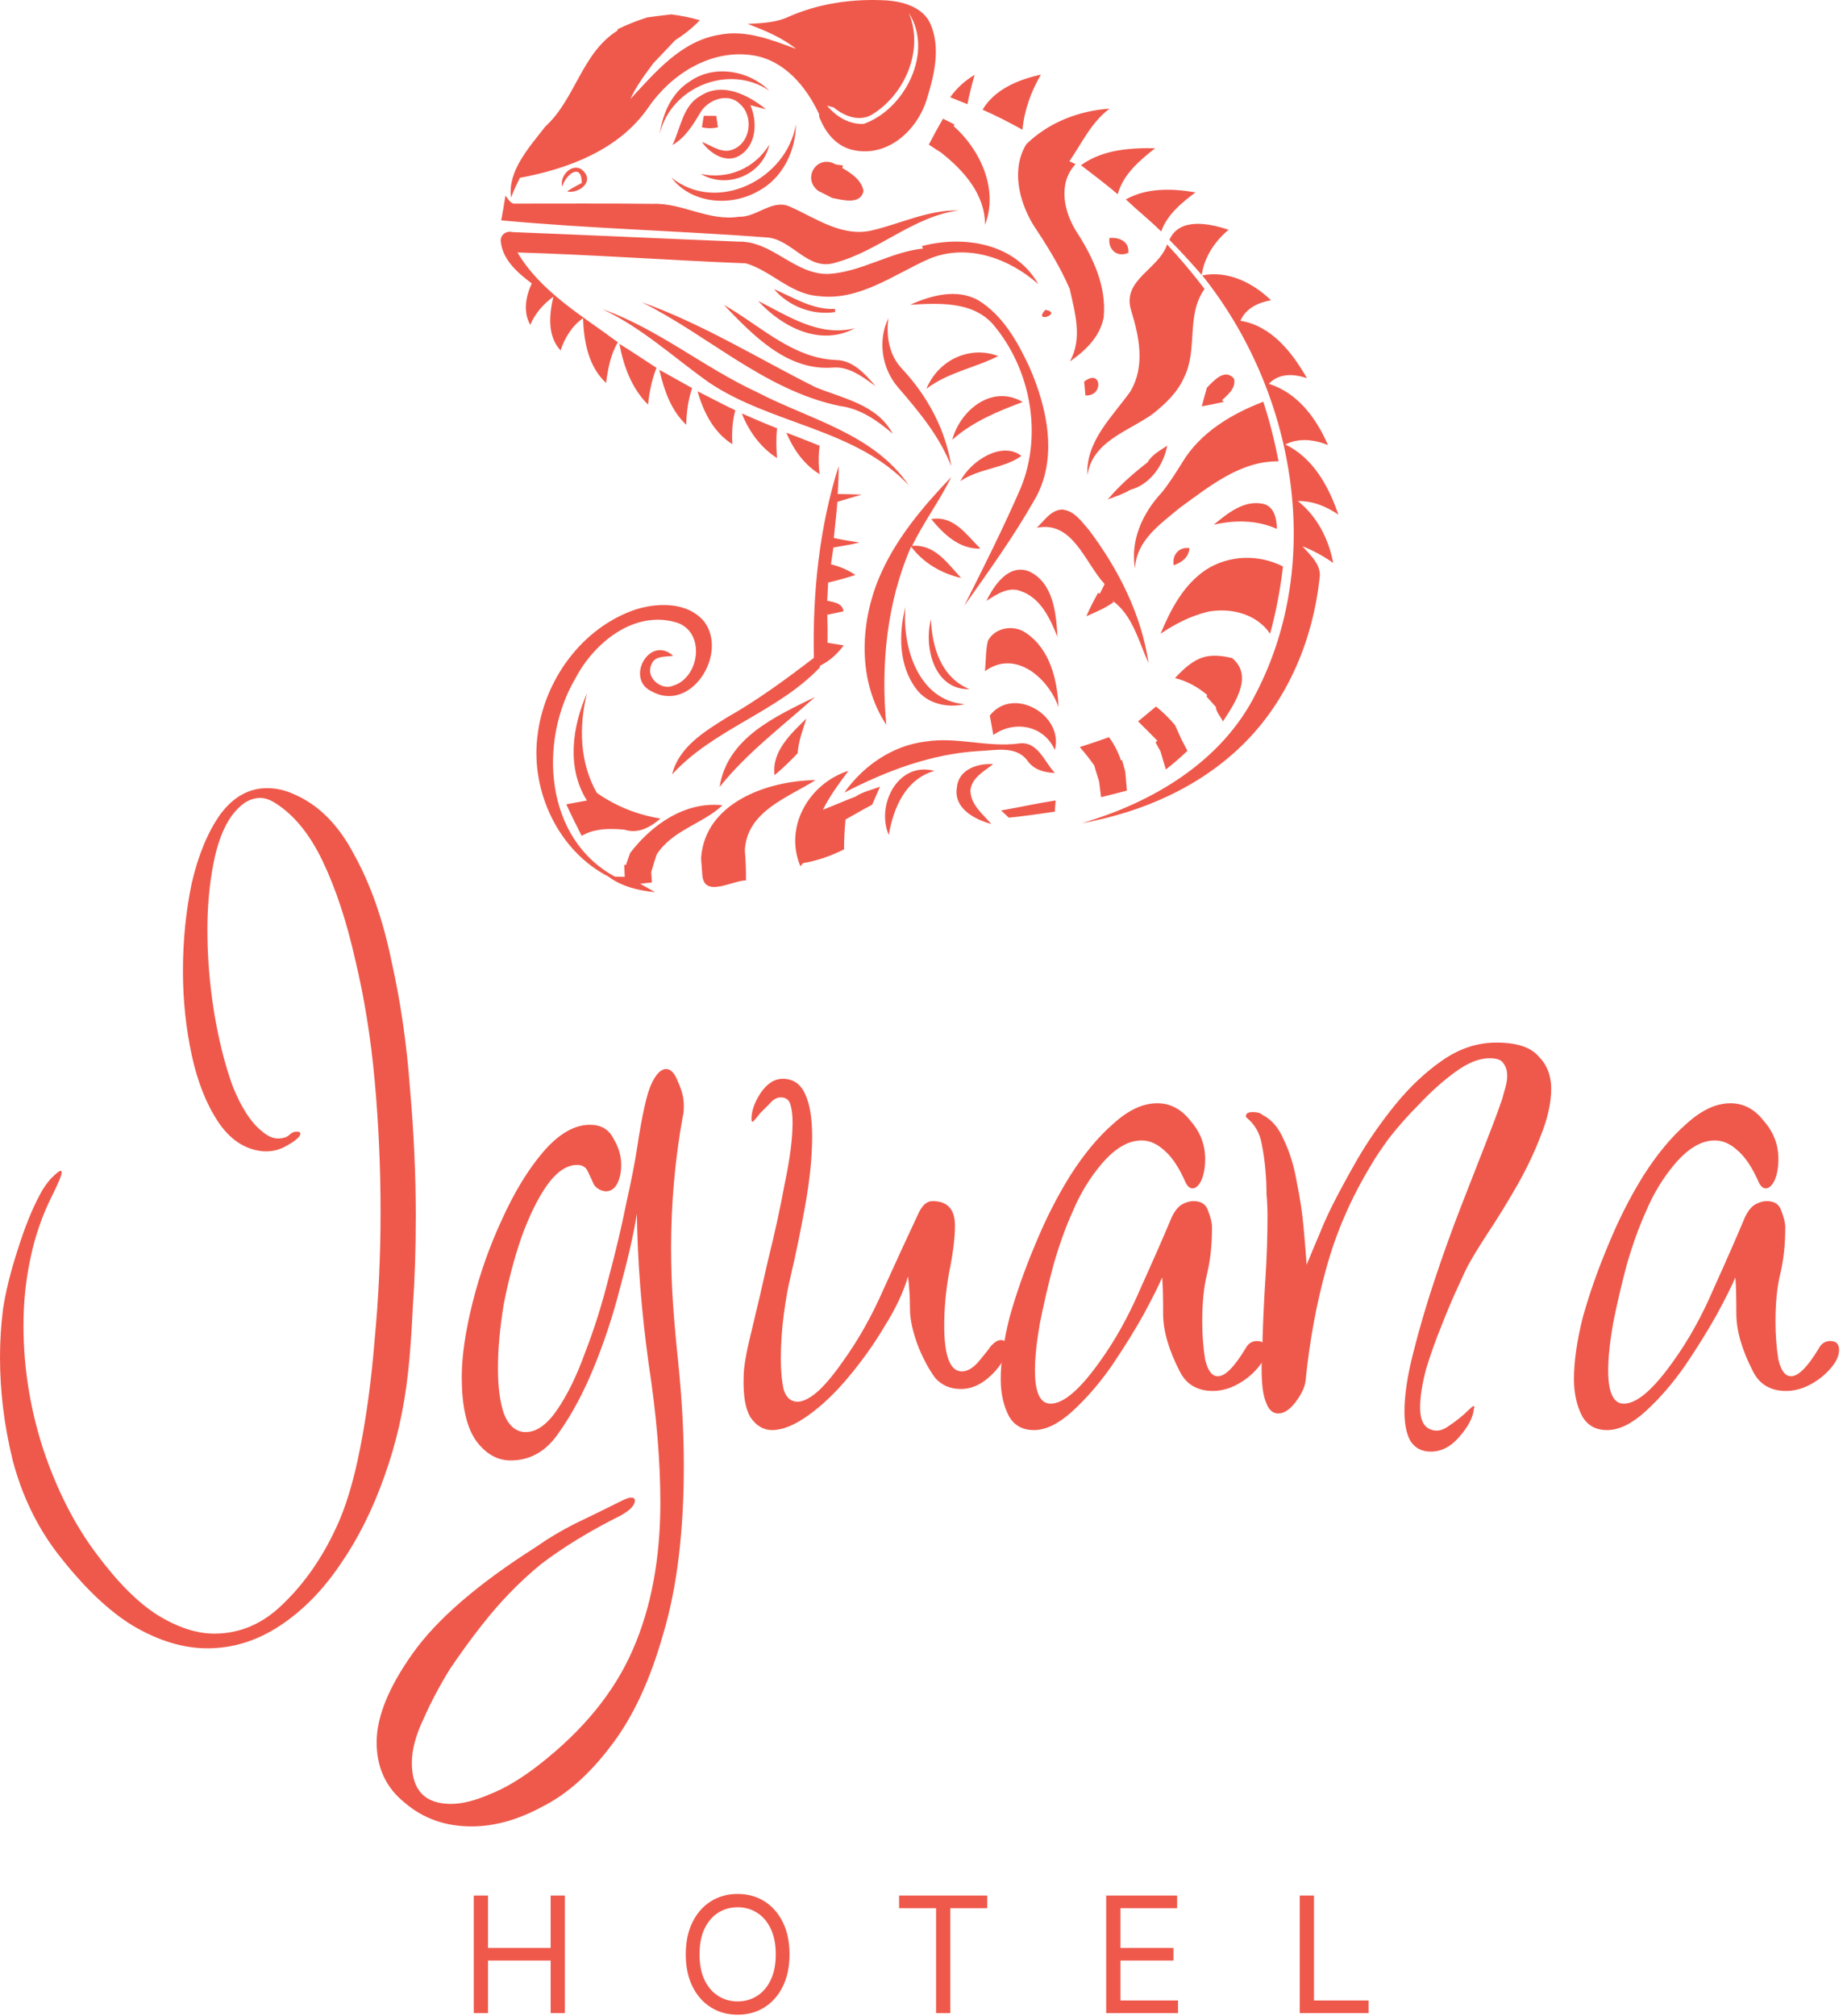
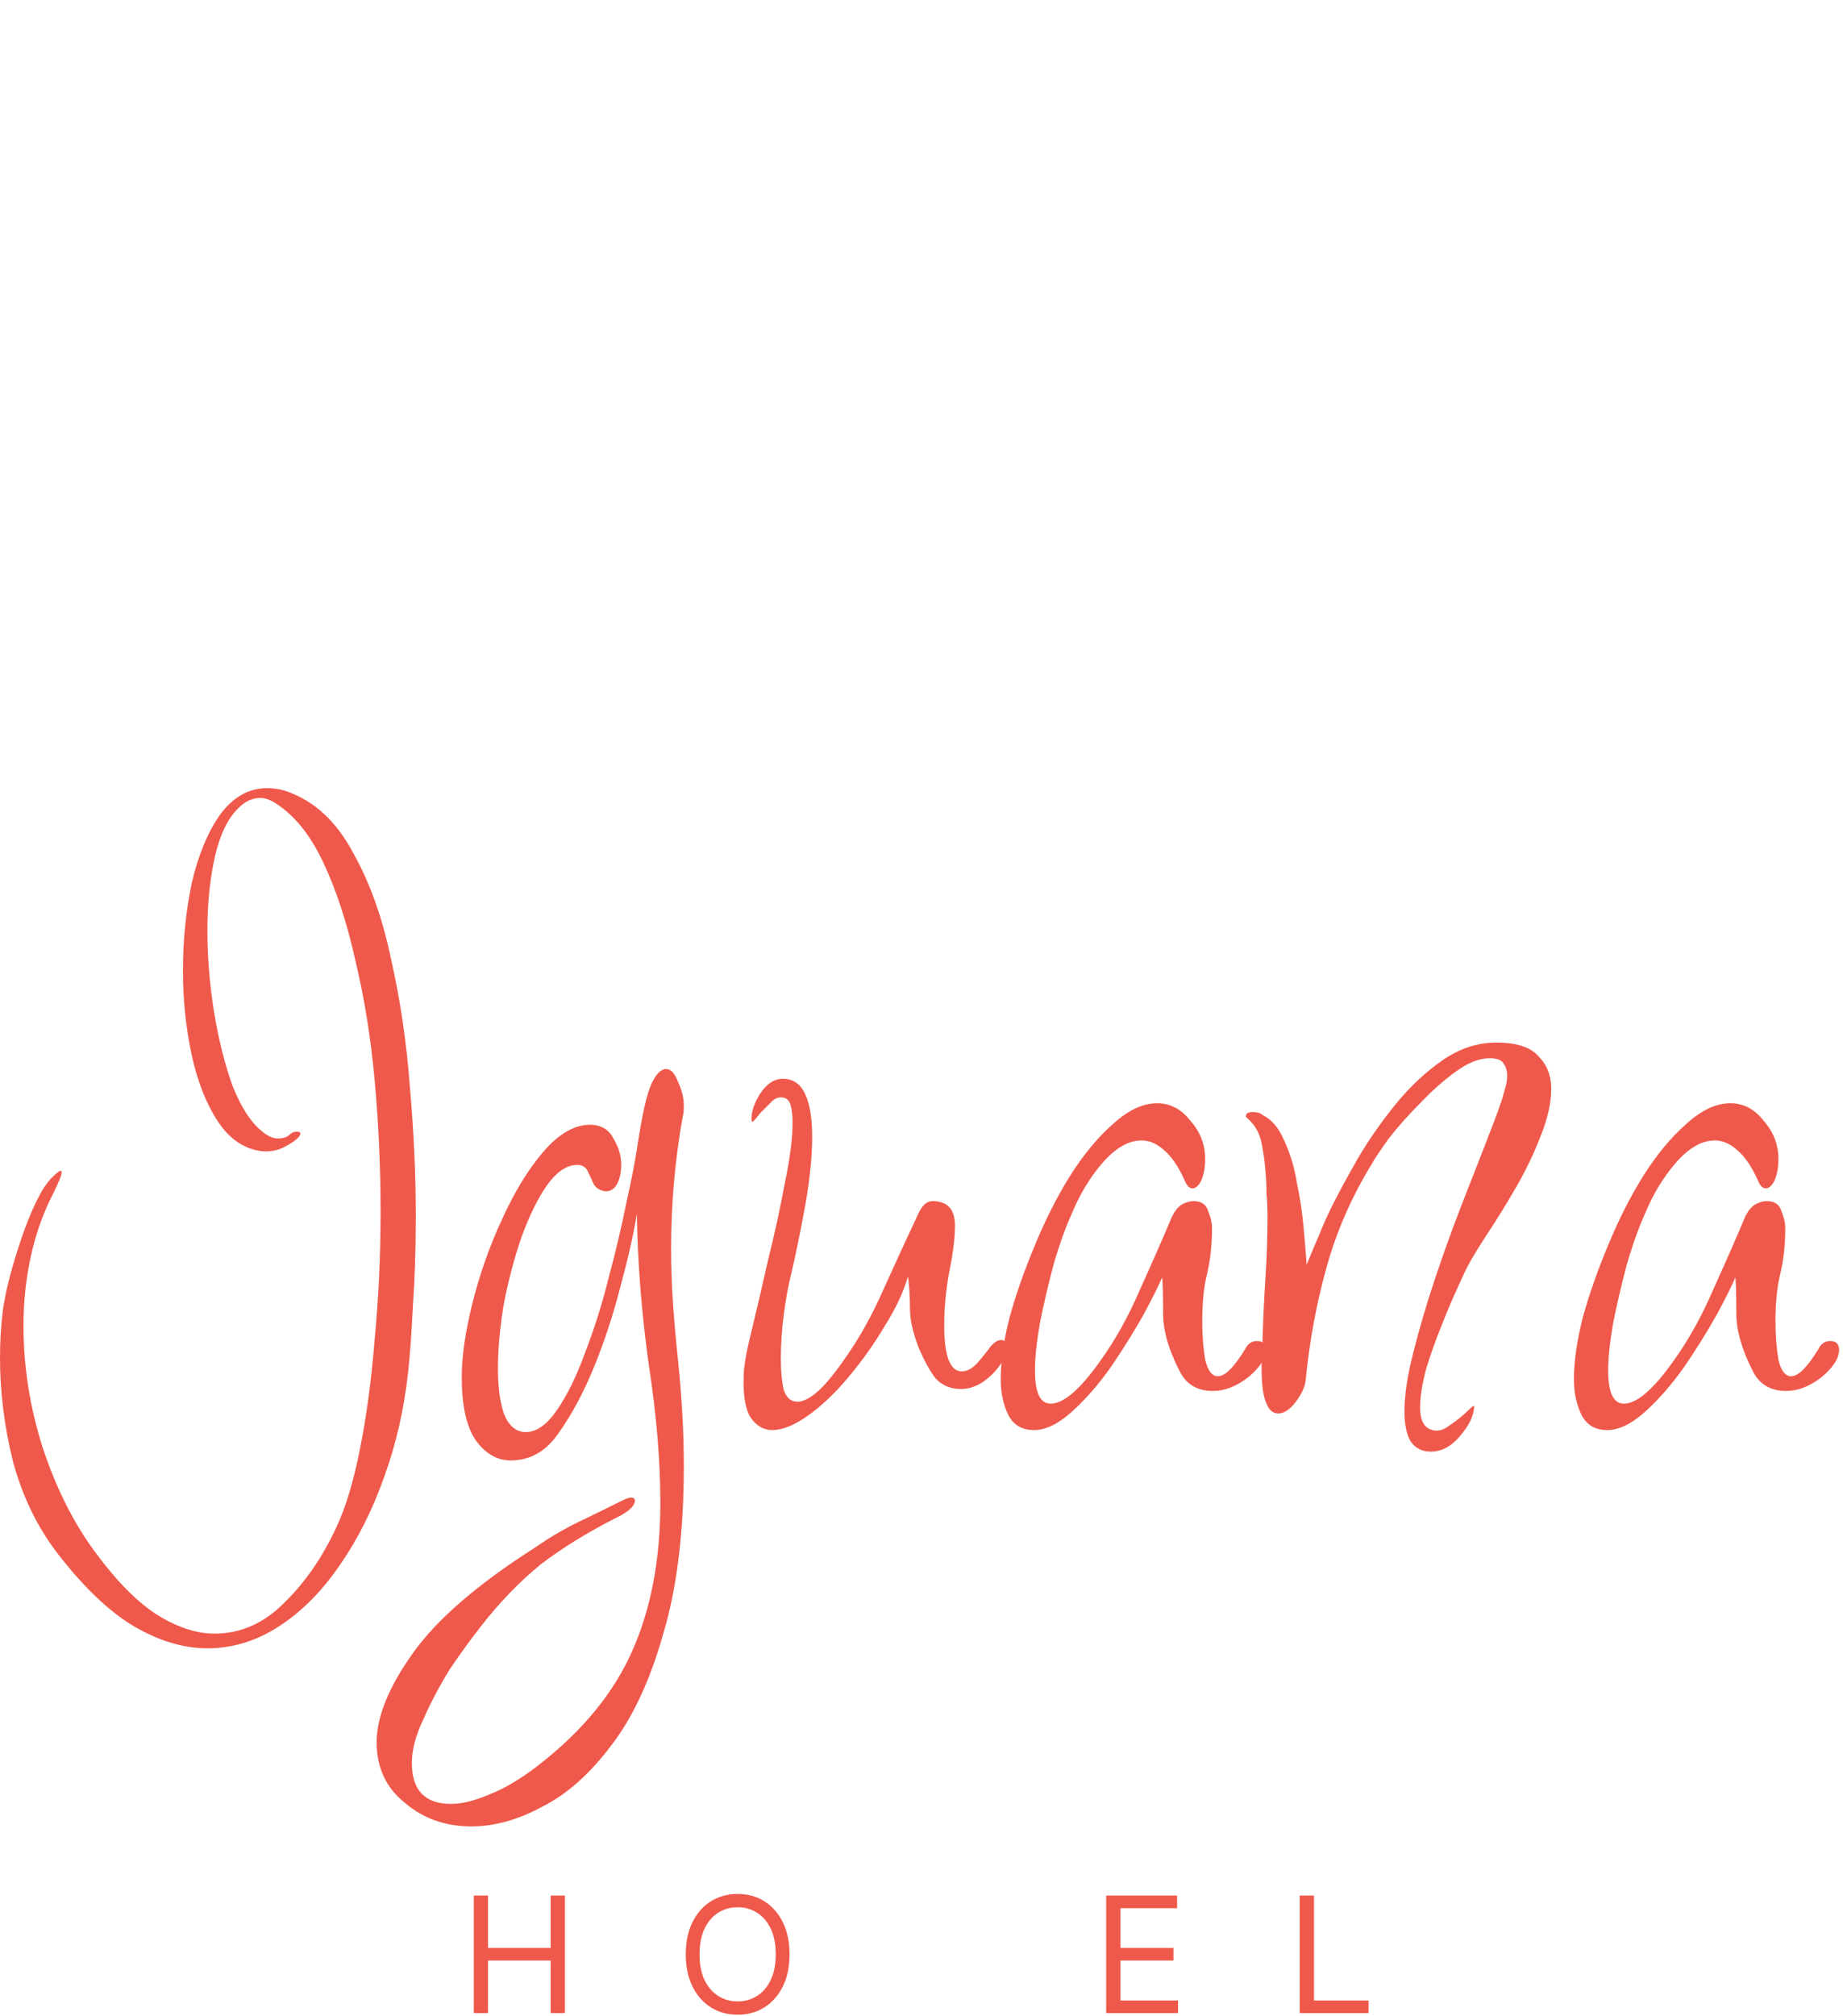
<svg xmlns="http://www.w3.org/2000/svg" width="416" height="455" viewBox="0 0 416 455" fill="none">
-   <path d="M177.788 3.878C184.718 0.767 192.459 -0.336 200.022 0.087C203.856 0.345 208.395 1.608 210.056 5.476C212.26 10.655 210.988 16.532 209.399 21.71C207.43 29.055 200.605 35.652 192.516 33.846C188.674 32.994 186.169 29.768 184.872 26.241L184.905 25.797C182.027 19.595 177.067 13.581 169.934 12.486C160.475 11.012 151.502 16.709 146.315 24.288C139.733 33.805 128.304 38.093 117.362 40.126C116.608 41.57 115.943 43.061 115.351 44.577C114.525 38.546 119.558 33.124 123.092 28.552C129.909 22.335 131.295 11.951 139.4 6.887L139.384 6.603C141.54 5.549 143.77 4.674 146.055 3.937C147.863 3.676 149.678 3.458 151.502 3.247C153.682 3.523 155.855 3.943 157.97 4.567C156.309 6.31 154.404 7.793 152.385 9.092C150.756 10.802 149.151 12.528 147.514 14.221C145.601 16.807 143.631 19.384 142.302 22.335C147.911 16.297 153.772 9.237 162.396 7.843C168.378 6.659 174.181 9.009 179.693 11.027C176.467 8.435 172.601 6.861 168.775 5.402C171.806 5.233 174.951 5.144 177.788 3.878ZM140.9 195.112L141.273 195.233C141.508 194.552 141.978 193.191 142.221 192.51C147.093 186.107 154.655 180.782 163.085 181.723C158.529 185.977 151.713 187.331 148.203 192.868C147.781 194.164 147.384 195.478 146.995 196.79C147.036 197.568 147.093 198.355 147.141 199.142C146.485 199.213 145.155 199.361 144.491 199.426C145.617 200.041 146.72 200.698 147.855 201.329C144.126 200.98 140.325 200.065 137.285 197.787C126.059 192.016 119.801 178.634 121.293 166.273C122.687 153.628 131.327 141.593 143.575 137.506C148.608 135.967 155.149 135.837 158.87 140.173C164.495 147.387 156.033 161.021 147.044 155.996C141.094 153.182 146.59 143.206 151.956 147.994C150.221 148.263 147.717 147.905 147.02 150.013C145.674 152.85 149.224 155.898 151.956 154.738C157.994 152.85 159.275 142.62 152.758 140.489C143.218 137.604 134.148 144.979 129.925 153.004C121.471 167.318 122.93 189.285 138.817 197.837C139.538 197.86 140.276 197.876 141.013 197.876C140.965 196.952 140.932 196.029 140.9 195.112ZM158.538 197.585C158.448 196.271 158.351 194.966 158.246 193.67C159.073 181.138 173.289 176.154 184.078 176.048C177.764 180.019 168.588 183.067 168.127 191.877C168.321 194.141 168.394 196.41 168.386 198.671C165.217 198.712 159.04 202.634 158.538 197.585ZM190.854 184.932C190.635 187.177 190.514 189.423 190.514 191.684C187.579 193.126 184.491 194.253 181.265 194.771C181.112 194.951 180.82 195.307 180.666 195.485C176.905 186.529 182.66 176.761 191.519 173.941C189.42 176.755 187.312 179.575 185.748 182.736C188.22 181.786 190.627 180.694 193.108 179.768C194.753 178.649 196.787 178.246 198.636 177.531C198.044 178.886 197.452 180.238 196.86 181.593C194.818 182.647 192.856 183.83 190.854 184.932ZM225.967 182.89C230.077 182.185 234.146 181.268 238.272 180.629C238.231 181.268 238.133 182.532 238.085 183.165C234.641 183.676 231.187 184.162 227.725 184.526C227.134 183.976 226.544 183.432 225.967 182.89ZM253.988 174.103C254.11 175.539 254.231 176.971 254.37 178.415C252.423 178.925 250.487 179.421 248.541 179.889C248.387 178.714 248.224 177.539 248.096 176.356C247.697 175.148 247.357 173.932 246.978 172.725C245.981 171.283 244.877 169.913 243.726 168.591C245.931 167.886 248.135 167.14 250.325 166.362C251.491 167.951 252.391 169.709 253.024 171.582L253.267 171.535C253.453 172.174 253.811 173.455 253.988 174.103ZM266.625 166.752C267.078 167.643 267.548 168.543 268.027 169.443C266.471 170.917 264.849 172.319 263.163 173.642C262.742 172.287 262.345 170.934 261.955 169.579C261.671 169.061 261.105 168.016 260.821 167.498L261.235 167.149C259.792 165.673 258.341 164.231 256.883 162.787C258.244 161.686 259.581 160.559 260.925 159.432C262.499 160.689 263.934 162.107 265.239 163.648C265.701 164.676 266.154 165.714 266.625 166.752ZM174.829 174.929C174.125 169.588 178.55 165.551 182.011 162.148C181.201 164.717 180.236 167.27 180.042 169.985C178.388 171.727 176.67 173.399 174.829 174.929ZM162.428 177.596C164.155 166.492 175.024 161.686 183.973 157.283C176.629 163.874 168.621 169.831 162.428 177.596ZM278.095 148.489C283.031 152.542 278.669 158.742 276.035 162.805C275.541 161.719 274.487 160.689 274.431 159.514C273.724 158.736 273.028 157.964 272.348 157.194L272.484 156.822C270.362 155.031 267.921 153.676 265.213 153.021C267.143 150.971 269.259 148.903 272.079 148.189C274.082 147.751 276.115 148.035 278.095 148.489ZM132.478 180.652C127.866 173.349 129.139 163.98 132.503 156.44C130.614 163.882 130.841 172.142 134.716 178.925C139.012 181.934 143.883 183.887 149.078 184.713C146.825 186.692 144.029 188.222 140.949 187.225C137.658 186.926 134.229 186.894 131.295 188.619C130.103 186.269 128.912 183.911 127.826 181.511C129.374 181.212 130.914 180.919 132.478 180.652ZM186.737 138.731C186.802 140.838 186.818 142.945 186.793 145.053C188.009 145.239 189.225 145.434 190.441 145.644C189.022 147.556 187.231 149.187 185.083 150.24L185.042 150.637C175.405 160.745 161.067 164.483 151.705 174.767C153.204 168.591 159.016 165.074 164.033 161.938C170.971 158.023 177.391 153.288 183.705 148.456C183.397 133.875 184.905 119.132 189.29 105.191C189.322 107.289 189.209 109.381 189.087 111.48C190.887 111.503 192.694 111.553 194.51 111.618C192.67 112.152 190.83 112.678 189.014 113.255C188.803 115.971 188.471 118.685 188.212 121.402C190.117 121.822 192.046 122.121 193.983 122.438C192.046 122.908 190.068 123.201 188.115 123.55C187.92 124.805 187.734 126.063 187.563 127.335C189.517 127.844 191.422 128.582 193.075 129.765C191.049 130.413 188.998 130.973 186.931 131.46C186.858 132.822 186.777 134.192 186.72 135.562C188.196 135.917 190.149 136.039 190.392 137.959C189.168 138.196 187.953 138.495 186.737 138.731ZM247.86 133.778L248.242 133.988C248.597 133.251 248.963 132.523 249.336 131.801C244.894 127.019 242.17 117.428 234.016 119.1C235.709 117.519 237.153 115.128 239.698 114.981C242.471 115.184 244.155 117.721 245.827 119.641C252.456 128.445 257.635 138.673 259.256 149.666C257.013 144.753 255.625 138.69 250.988 135.473L251.378 135.87C249.49 137.231 247.318 138.139 245.202 139.072C245.996 137.264 246.895 135.503 247.86 133.778ZM273.969 118.41C277.047 115.865 280.761 112.808 285.04 113.684C287.659 114.244 288.177 117.081 288.21 119.342C283.67 117.339 278.743 117.3 273.969 118.41ZM256.202 128.332C255.075 121.911 257.927 115.768 262.224 111.148C263.958 109.015 265.417 106.674 266.876 104.339C270.921 97.612 277.988 93.389 285.153 90.658C286.582 95.058 287.73 99.557 288.582 104.111C279.95 103.981 272.922 109.826 266.293 114.601C261.899 118.28 256.427 121.976 256.202 128.332ZM250.05 112.711C252.675 109.544 255.812 106.836 259.055 104.306C260.019 102.581 261.89 101.655 263.464 100.569C262.612 105.028 259.629 109.323 255.083 110.556C253.518 111.512 251.734 112.056 250.05 112.711ZM177.488 97.636C180.009 98.577 182.505 99.589 185.01 100.586C184.718 102.717 184.718 104.874 185.018 107.005C181.476 104.857 179.069 101.388 177.488 97.636ZM245.436 107.242C245.087 99.492 251.021 94.141 255.131 88.356C258.576 82.591 257.117 75.865 255.261 69.866C253.323 63.075 261.624 60.746 263.431 55.162C266.406 58.373 269.25 61.711 271.892 65.214C267.646 71.115 270.442 78.952 267.24 85.234C265.766 88.575 263.059 91.111 260.262 93.357C254.775 97.335 246.62 99.477 245.436 107.242ZM271.268 91.703C271.626 90.291 272.014 88.889 272.428 87.489C273.919 85.965 276.432 83.021 278.524 85.429C279.066 87.536 277.186 89.051 275.834 90.309L276.278 90.682C274.609 91.055 272.939 91.395 271.268 91.703ZM244.715 86.125C248.662 83.005 249.174 89.504 244.999 89.238C244.901 88.193 244.806 87.163 244.715 86.125ZM148.835 83.45C151.299 84.813 153.755 86.199 156.219 87.577C155.328 90.244 154.963 93.047 154.89 95.852C151.421 92.57 149.865 87.983 148.835 83.45ZM222.653 135.603C224.363 132.059 227.702 127.123 232.315 128.954C237.786 131.549 238.393 138.382 238.692 143.706C237.032 139.646 234.964 135.009 230.515 133.429C227.669 132.239 224.938 134.135 222.653 135.603ZM139.798 77.59C142.635 79.325 145.39 81.198 148.179 83.005C147.149 85.663 146.55 88.46 146.282 91.306C142.553 87.634 140.77 82.615 139.798 77.59ZM261.964 143.01C264.234 137.539 267.143 131.97 272.194 128.582C277.373 125.226 284.141 125.033 289.595 127.836C288.996 132.958 288.047 138.033 286.686 143.01C283.638 138.521 277.867 137.092 272.744 138.025C268.844 138.957 265.263 140.773 261.964 143.01ZM135.931 69.754C148.487 74.178 158.805 82.899 170.81 88.468C182.692 94.662 197.144 97.79 205.136 109.526C193.148 96.68 174.125 95.828 159.988 86.287C152.061 80.656 144.823 73.894 135.931 69.754ZM249.117 71.657C248.265 76.027 244.992 79.155 241.48 81.579C244.392 76.424 242.649 70.571 241.456 65.206C239.228 60.009 236.204 55.244 233.099 50.534C229.98 45.257 228.261 38.108 231.649 32.556C236.635 27.668 243.501 24.977 250.446 24.524C246.295 27.611 244.173 32.355 241.385 36.391C241.732 36.553 242.43 36.877 242.779 37.039C238.66 41.425 240.169 48.013 243.167 52.569C246.807 58.251 249.807 64.726 249.117 71.657ZM208.055 55.544C217.595 53.031 229.137 54.878 234.372 64.135C227.775 58.26 218.282 54.854 209.733 58.405C201.683 61.962 193.91 68.017 184.605 66.801C178.388 66.324 174.076 61.104 168.362 59.426C151.17 58.737 133.994 57.488 116.802 56.97C122.047 65.838 131.384 71.228 139.465 77.235C137.803 80.029 137.22 83.248 136.798 86.418C132.778 82.68 131.789 77.048 131.603 71.802C129.098 73.571 127.485 76.214 126.529 79.082C123.489 75.767 123.967 71.009 124.9 66.957C122.646 68.609 120.774 70.716 119.696 73.311C118.002 70.328 118.683 66.916 120.028 63.957C116.867 61.59 113.438 58.648 113.025 54.449C112.904 52.951 114.306 52.01 115.684 52.374C132.729 53.046 149.767 53.85 166.813 54.531C174.343 54.392 179.433 62.045 187.02 61.817C194.477 61.364 200.962 56.864 208.371 56.079L208.055 55.544ZM250.422 53.703C252.627 53.525 254.903 54.434 254.702 57.044C252.181 58.195 250.065 56.337 250.422 53.703ZM174.7 65.253C179.134 67.135 183.446 69.955 188.463 69.712L188.52 70.417C183.405 71.204 178.072 69.162 174.7 65.253ZM190.109 37.906C192.143 39.096 194.445 40.573 194.907 43.085C194.25 46.335 190.109 45.095 187.831 44.674C186.802 44.13 185.756 43.603 184.726 43.094C180.901 40.265 184.419 34.687 188.642 37.104C189.055 37.16 189.89 37.282 190.303 37.347L190.109 37.906ZM215.998 177.622C216.37 173.624 220.715 172.198 224.168 172.449C222.117 174.054 219.303 175.506 219.037 178.424C219.126 181.617 221.833 183.724 223.763 185.938C219.936 184.932 215.139 182.345 215.998 177.622ZM190.571 178.877C194.834 172.831 201.416 168.25 208.865 167.351C215.933 166.2 222.937 168.738 230.021 167.773C234.259 167.197 235.718 171.931 238.109 174.435C235.703 174.331 233.344 173.713 231.901 171.639C229.347 168.209 224.719 169.33 221.072 169.475C210.298 170.091 200.054 173.949 190.571 178.877ZM198.336 130.593C201.983 121.807 208.209 114.454 214.71 107.647C212.106 113.012 208.484 117.818 205.874 123.192C211.005 122.746 213.89 127.149 216.954 130.439C212.488 129.401 208.428 127.051 205.655 123.355C200.168 135.885 198.789 150.013 200.054 163.557C193.643 153.824 194.04 141.072 198.336 130.593ZM209.108 87.746C211.742 81.351 218.696 77.883 225.328 80.346C220.019 83.053 213.923 84.026 209.108 87.746ZM202.68 87.382C199.016 83.086 198.084 76.901 200.532 71.778C199.973 75.873 200.678 80.159 203.62 83.24C209.303 89.303 213.468 96.971 214.716 105.239C212.082 98.423 207.381 92.845 202.68 87.382ZM205.452 68.772C210.17 66.664 215.891 65.075 220.739 67.709C226.325 71.098 229.672 77.072 232.354 82.828C236.449 92.147 238.935 103.756 233.383 113.012C228.684 121.263 223.114 128.987 217.643 136.719C222.076 127.909 226.503 119.082 230.433 110.038C235.378 97.879 232.581 83.151 224.168 73.222C219.54 67.922 211.822 68.414 205.452 68.772ZM215.261 28.463C221.283 33.79 225.432 42.792 222.336 50.705C222.36 43.848 217.489 38.424 212.414 34.429C211.482 33.829 210.559 33.245 209.65 32.63C210.689 30.668 211.733 28.706 212.861 26.785C213.713 27.215 214.562 27.652 215.43 28.082L215.261 28.463ZM151.542 40.078C161.893 48.37 177.61 40.427 179.652 28.034C179.644 34.104 176.564 40.354 171.036 43.198C164.827 46.684 156.057 45.988 151.542 40.078ZM194.923 27.969C204.228 24.726 210.819 11.773 205.144 2.946C208.581 11.181 204.358 21.086 197.087 25.699C194.177 27.629 190.627 26.282 188.196 24.249L186.672 23.844C188.747 26.3 191.6 28.09 194.923 27.969ZM214.944 99.24C216.752 92.529 223.958 86.66 230.847 90.721C225.157 92.836 219.548 95.156 214.944 99.24ZM163.376 68.795C171.523 73.4 178.826 80.842 188.682 81.245C192.573 81.271 195.272 84.447 197.639 87.131C194.737 85.089 191.673 82.609 187.888 82.956C177.577 83.695 169.934 75.589 163.376 68.795ZM158.197 21.581C163.068 18.452 168.929 21.42 172.893 24.661C172.009 24.427 170.258 23.965 169.375 23.737C171.012 27.475 170.753 32.816 166.935 35.11C163.855 36.983 160.215 34.598 158.448 32.038C160.629 32.84 162.979 34.776 165.452 33.724C169.504 32.142 170.185 26.12 166.935 23.397C164.268 20.787 159.729 22.53 158.06 25.439C156.398 28.229 154.671 31.082 151.769 32.734C153.69 28.916 154.047 23.826 158.197 21.581ZM200.605 188.409C197.695 181.65 202.721 171.754 210.908 173.965C204.374 175.829 201.691 182.289 200.605 188.409ZM210.203 117.146C215.293 116.238 218.178 120.736 221.298 123.808C216.5 123.929 213.03 120.565 210.203 117.146ZM216.752 108.594C219.158 103.91 226.219 99.483 230.539 102.88C226.843 105.668 220.86 105.718 216.752 108.594ZM144.791 68.171C158.578 73.075 171.036 80.857 184.062 87.382C190.36 89.968 197.963 91.265 201.505 97.879C198.052 94.896 194.145 92.18 189.501 91.605C172.617 88.078 159.851 75.637 144.791 68.171ZM158.862 26.137C159.794 26.137 160.726 26.146 161.674 26.152C161.764 26.8 161.958 28.09 162.047 28.73C160.84 29.014 159.616 29.005 158.424 28.723C158.529 28.073 158.748 26.785 158.862 26.137ZM214.474 21.947C215.941 19.887 217.821 18.177 219.993 16.889C219.377 19.077 218.794 21.273 218.365 23.51C217.06 22.977 215.763 22.456 214.474 21.947ZM218.859 155.525C210.827 155.744 208.493 146.05 210.138 139.744C210.34 146.05 212.488 152.963 218.859 155.525ZM206.774 155.413C202.842 150.175 202.826 143.052 204.374 136.947C203.572 145.872 207.219 158.103 217.773 158.914C213.817 159.828 209.245 158.816 206.774 155.413ZM264.923 127.56C264.533 125.267 266.048 123.37 268.48 123.687C268.344 125.802 266.737 126.921 264.923 127.56ZM235.946 69.914C240.104 70.668 232.987 73.205 235.946 69.914ZM171.101 67.889C177.934 71.325 184.881 76.099 192.962 74.065C185.148 78.303 176.524 73.796 171.101 67.889ZM158.173 39.244C164.325 40.59 170.388 37.986 173.646 32.63C172.187 39.463 164.122 42.786 158.173 39.244ZM155.766 18.331C161.228 14.513 169.034 15.875 173.63 20.455C164.544 14.312 151.453 19.612 148.908 30.198C149.597 25.569 151.632 20.869 155.766 18.331ZM223.414 161.482C228.699 154.691 240.193 161.385 238.094 169.248C235.621 163.678 229.015 162.464 224.216 165.859C223.949 164.4 223.689 162.941 223.414 161.482ZM222.969 144.656C224.541 141.567 228.844 140.886 231.584 142.833C237.015 146.479 238.66 153.418 238.935 159.577C236.65 153.028 229.193 146.455 222.328 151.456C222.547 149.187 222.466 146.884 222.969 144.656ZM167.437 93.292C170.072 94.449 172.714 95.609 175.405 96.647C175.146 98.885 175.227 101.128 175.389 103.366C171.661 100.998 169.05 97.343 167.437 93.292ZM157.459 88.299C160.296 89.724 163.101 91.215 165.97 92.594C165.289 95.082 165.16 97.668 165.306 100.237C161.067 97.571 158.773 92.975 157.459 88.299ZM271.374 62.149C277.186 60.998 282.812 63.812 286.896 67.759C284.019 68.262 281.208 69.567 279.974 72.388C287.002 73.506 291.687 79.552 295.001 85.347C292.083 84.343 288.671 84.165 286.402 86.619C292.927 88.637 297.141 94.425 299.751 100.432C296.673 99.184 293.178 98.746 290.13 100.302C296.421 103.35 299.931 109.778 302.094 116.132C299.378 114.276 296.291 113.004 292.951 113.069C297.304 116.528 299.905 121.636 300.935 127.042C298.771 125.51 296.454 124.231 293.989 123.281C295.797 125.323 298.416 127.521 297.839 130.6C296.363 144.153 290.876 157.511 281.247 167.309C271.383 177.394 257.88 183.343 244.131 185.766C260.117 181.123 275.775 171.899 283.46 156.546C299.153 126.377 292.19 88.137 271.374 62.149ZM263.958 54.132C266.204 48.971 273.052 50.421 277.316 51.856C274.186 54.458 271.853 57.976 271.253 62.045C268.894 59.337 266.486 56.677 263.958 54.132ZM114.087 44.171C114.776 44.91 115.254 46.166 116.502 45.947C126.764 45.947 137.025 45.882 147.295 46.003C153.974 45.728 159.988 49.992 166.757 48.912C170.931 49.092 174.416 44.624 178.599 46.766C184.329 49.35 190.092 53.517 196.747 52.017C203.28 50.486 209.49 47.349 216.353 47.486C206.101 48.864 198.384 56.606 188.65 59.248C182.392 61.314 178.963 54.117 173.225 53.59C153.228 52.075 133.062 51.587 113.131 49.723C113.471 47.876 113.811 46.027 114.087 44.171ZM254.125 44.999C258.916 42.331 264.598 42.511 269.842 43.417C266.69 45.801 263.473 48.385 262.103 52.244C259.549 49.708 256.729 47.471 254.125 44.999ZM126.894 42.129C126.197 39.259 129.885 36.131 131.976 38.936C133.881 41.383 130.322 43.766 128.004 43.191C129.058 42.478 130.193 41.886 131.327 41.286C131.279 36.601 127.72 39.309 126.894 42.129ZM244.001 37.282C248.816 33.79 254.986 33.343 260.739 33.447C257.214 36.228 253.527 39.324 252.293 43.84C249.618 41.546 246.783 39.437 244.001 37.282ZM221.786 24.758C224.556 20.089 229.906 17.975 234.957 16.824C232.735 20.648 231.196 24.856 230.797 29.283C227.864 27.637 224.866 26.105 221.786 24.758Z" fill="#EF594B" />
  <path d="M46.815 371.964C41.368 371.964 35.774 370.271 30.032 366.885C24.438 363.499 18.697 357.979 12.808 350.323C8.244 344.287 4.932 337.368 2.871 329.566C0.957 321.763 0 314.034 0 306.379C0 302.699 0.221 299.092 0.662 295.559C1.251 291.584 2.355 287.094 3.975 282.088C5.594 276.936 7.287 272.74 9.054 269.501C9.643 268.323 10.452 267.146 11.483 265.968C12.661 264.79 13.397 264.201 13.691 264.201C13.838 264.201 13.912 264.349 13.912 264.643C13.912 265.232 13.176 266.999 11.704 269.943C9.495 274.359 7.876 279.07 6.846 284.076C5.815 288.934 5.3 293.939 5.3 299.092C5.3 308.514 6.772 317.788 9.716 326.916C12.808 336.191 16.856 344.14 21.862 350.765C26.573 357.095 31.136 361.659 35.553 364.456C40.117 367.253 44.386 368.652 48.361 368.652C54.249 368.652 59.476 366.37 64.039 361.806C68.75 357.243 72.652 351.648 75.743 345.024C77.951 340.46 79.792 334.424 81.264 326.916C82.736 319.555 83.84 311.311 84.576 302.183C85.46 292.909 85.901 283.34 85.901 273.476C85.901 263.465 85.46 253.602 84.576 243.885C83.693 234.169 82.221 225.042 80.16 216.503C78.246 207.965 75.817 200.604 72.872 194.421C69.928 188.237 66.321 183.821 62.052 181.171C60.874 180.435 59.77 180.067 58.74 180.067C57.562 180.067 56.384 180.435 55.206 181.171C54.176 181.907 53.219 182.864 52.336 184.042C50.422 186.692 49.023 190.372 48.14 195.083C47.257 199.647 46.815 204.579 46.815 209.878C46.815 216.061 47.33 222.318 48.361 228.649C49.391 234.832 50.79 240.352 52.556 245.21C54.47 249.921 56.605 253.234 58.96 255.148C60.285 256.325 61.537 256.914 62.714 256.914C63.745 256.914 64.555 256.693 65.144 256.252C65.732 255.663 66.321 255.368 66.91 255.368C67.941 255.368 68.088 255.81 67.352 256.693C66.616 257.429 65.512 258.166 64.039 258.902C62.567 259.638 60.948 259.932 59.181 259.785C55.206 259.343 51.894 257.135 49.244 253.16C46.594 249.185 44.607 244.18 43.282 238.144C41.957 231.961 41.294 225.631 41.294 219.153C41.294 212.234 41.957 205.609 43.282 199.279C44.754 192.948 46.889 187.796 49.686 183.821C52.63 179.846 56.163 177.859 60.285 177.859C62.346 177.859 64.334 178.3 66.248 179.184C71.842 181.539 76.406 186.103 79.939 192.875C83.619 199.5 86.416 207.449 88.33 216.724C90.391 225.851 91.79 235.42 92.526 245.431C93.409 255.442 93.851 265.085 93.851 274.359C93.851 281.867 93.63 288.713 93.188 294.896C92.894 301.079 92.526 306.085 92.084 309.912C91.201 318.009 89.434 325.738 86.784 333.099C84.135 340.607 80.822 347.232 76.847 352.973C72.872 358.862 68.309 363.499 63.156 366.885C58.004 370.271 52.556 371.964 46.815 371.964Z" fill="#EF594B" />
  <path d="M106.434 412.154C100.546 412.154 95.54 410.388 91.418 406.855C87.149 403.469 85.014 398.905 85.014 393.163C85.014 387.422 87.738 380.724 93.185 373.068C98.632 365.413 107.833 357.463 120.788 349.219C123.732 347.158 126.824 345.318 130.063 343.699C133.449 342.079 136.908 340.386 140.442 338.62C141.325 338.178 141.987 337.957 142.429 337.957C143.018 337.957 143.312 338.178 143.312 338.62C143.312 339.65 142.282 340.754 140.221 341.932C133.154 345.465 127.118 349.146 122.113 352.973C117.255 356.948 112.765 361.585 108.643 366.885C106.434 369.682 104.079 372.921 101.576 376.602C99.221 380.429 97.233 384.183 95.614 387.864C93.847 391.544 92.964 394.857 92.964 397.801C92.964 403.984 95.908 407.076 101.797 407.076C104.3 407.076 107.244 406.339 110.63 404.867C114.016 403.542 117.697 401.334 121.671 398.242C131.682 390.44 138.749 381.754 142.871 372.185C146.993 362.763 149.054 351.722 149.054 339.061C149.054 329.639 148.17 319.187 146.404 307.704C144.784 295.927 143.901 284.665 143.754 273.918C143.018 278.481 141.767 284.002 140 290.48C138.381 296.81 136.393 302.846 134.038 308.587C131.682 314.329 129.032 319.261 126.088 323.383C123.291 327.505 119.684 329.566 115.267 329.566C112.176 329.566 109.526 328.02 107.318 324.928C105.257 321.837 104.226 317.126 104.226 310.796C104.226 306.085 105.036 300.49 106.655 294.013C108.275 287.535 110.483 281.279 113.28 275.243C116.077 269.06 119.169 263.981 122.555 260.006C126.088 255.884 129.621 253.823 133.154 253.823C135.657 253.823 137.424 254.853 138.454 256.914C139.632 258.828 140.221 260.815 140.221 262.876C140.221 264.496 139.926 265.894 139.337 267.072C138.749 268.25 137.865 268.839 136.688 268.839C135.51 268.692 134.626 268.176 134.038 267.293C133.596 266.262 133.154 265.306 132.713 264.422C132.271 263.392 131.461 262.876 130.284 262.876C127.928 262.876 125.646 264.422 123.438 267.514C121.377 270.458 119.463 274.359 117.697 279.218C116.077 283.928 114.752 288.934 113.722 294.234C112.838 299.533 112.397 304.392 112.397 308.808C112.397 312.93 112.838 316.316 113.722 318.966C114.752 321.616 116.298 323.015 118.359 323.162C120.862 323.309 123.291 321.69 125.646 318.304C128.002 314.918 130.136 310.575 132.05 305.275C134.111 299.975 135.878 294.381 137.35 288.492C138.969 282.456 140.294 276.862 141.325 271.709C142.503 266.41 143.312 262.288 143.754 259.343C144.932 251.541 146.036 246.609 147.066 244.548C148.097 242.34 149.201 241.236 150.379 241.236C151.409 241.236 152.293 242.192 153.029 244.106C153.912 246.02 154.354 247.787 154.354 249.406C154.354 250.584 154.28 251.394 154.133 251.835C152.366 261.552 151.483 271.489 151.483 281.647C151.483 285.916 151.63 290.185 151.924 294.455C152.219 298.577 152.587 302.699 153.029 306.821C153.912 315.359 154.354 323.309 154.354 330.67C154.354 345.686 152.808 358.347 149.716 368.652C146.772 379.104 142.871 387.496 138.012 393.826C133.154 400.304 127.928 404.941 122.334 407.738C116.887 410.682 111.587 412.154 106.434 412.154Z" fill="#EF594B" />
  <path d="M174.262 322.72C172.349 322.72 170.729 321.763 169.404 319.849C168.226 317.936 167.711 314.844 167.858 310.575C167.858 308.514 168.447 305.128 169.625 300.417C170.803 295.559 172.054 290.185 173.379 284.297C174.851 278.408 176.103 272.666 177.133 267.072C178.311 261.478 178.9 256.914 178.9 253.381C178.9 251.762 178.752 250.437 178.458 249.406C178.164 248.228 177.428 247.639 176.25 247.639C175.366 247.639 174.557 248.081 173.821 248.964C173.085 249.701 172.349 250.437 171.612 251.173C170.582 252.498 169.993 253.16 169.846 253.16C169.699 253.16 169.625 252.939 169.625 252.498C169.625 250.731 170.288 248.817 171.612 246.756C173.085 244.548 174.778 243.444 176.691 243.444C179.047 243.444 180.74 244.622 181.77 246.977C182.801 249.185 183.316 252.35 183.316 256.473C183.316 261.036 182.801 266.189 181.77 271.93C180.74 277.672 179.636 283.045 178.458 288.051C177.869 290.406 177.354 293.277 176.912 296.663C176.471 300.049 176.25 303.361 176.25 306.6C176.25 309.397 176.471 311.752 176.912 313.666C177.501 315.433 178.532 316.316 180.004 316.316C181.182 316.316 182.58 315.654 184.2 314.329C185.966 312.857 188.027 310.428 190.383 307.042C193.769 302.331 196.787 296.957 199.436 290.921C202.234 284.738 204.81 279.144 207.165 274.139C208.049 272.078 209.153 271.047 210.478 271.047C213.864 271.047 215.557 272.887 215.557 276.568C215.557 279.365 215.115 282.898 214.232 287.167C213.496 291.289 213.128 295.264 213.128 299.092C213.128 306.011 214.453 309.471 217.103 309.471C218.427 309.471 219.752 308.661 221.077 307.042C222.55 305.275 223.359 304.244 223.506 303.95C224.39 302.919 225.199 302.404 225.936 302.404C226.819 302.404 227.26 302.919 227.26 303.95C227.26 305.864 226.156 307.925 223.948 310.133C221.74 312.341 219.384 313.445 216.882 313.445C214.526 313.445 212.612 312.636 211.14 311.016C209.815 309.25 208.564 306.968 207.386 304.171C206.061 300.785 205.399 297.84 205.399 295.338C205.399 292.835 205.252 290.406 204.957 288.051C203.927 291.584 202.16 295.338 199.657 299.313C197.302 303.288 194.578 307.115 191.487 310.796C188.542 314.329 185.524 317.2 182.433 319.408C179.341 321.616 176.618 322.72 174.262 322.72Z" fill="#EF594B" />
  <path d="M233.387 322.72C230.737 322.72 228.823 321.616 227.645 319.408C226.467 317.052 225.879 314.329 225.879 311.237C225.879 307.262 226.541 302.625 227.866 297.325C229.338 292.025 231.252 286.578 233.607 280.984C235.963 275.243 238.613 270.016 241.557 265.306C244.649 260.447 247.888 256.546 251.274 253.602C254.66 250.51 257.972 248.964 261.211 248.964C264.155 248.964 266.658 250.289 268.719 252.939C270.927 255.442 272.031 258.313 272.031 261.552C272.031 263.465 271.737 265.085 271.148 266.41C270.559 267.587 269.896 268.176 269.16 268.176C268.572 268.176 268.056 267.735 267.615 266.851C266.142 263.465 264.523 261.036 262.756 259.564C261.137 258.092 259.444 257.356 257.677 257.356C254.733 257.356 251.789 259.049 248.844 262.435C246.047 265.674 243.765 269.428 241.999 273.697C240.527 276.936 239.128 280.837 237.803 285.401C236.625 289.817 235.595 294.234 234.712 298.65C233.976 302.919 233.607 306.453 233.607 309.25C233.607 314.255 234.785 316.758 237.141 316.758C240.085 316.758 243.839 313.519 248.403 307.042C251.789 302.331 254.807 296.884 257.457 290.7C260.254 284.517 262.609 279.144 264.523 274.58C265.259 273.108 266.069 272.151 266.952 271.709C267.835 271.268 268.645 271.047 269.381 271.047C271.148 271.047 272.252 271.783 272.694 273.255C273.282 274.727 273.577 275.979 273.577 277.009C273.577 280.837 273.209 284.297 272.473 287.388C271.737 290.332 271.369 293.939 271.369 298.209C271.369 301.3 271.589 304.171 272.031 306.821C272.62 309.323 273.577 310.575 274.902 310.575C276.521 310.575 278.582 308.514 281.085 304.392C281.674 303.214 282.557 302.625 283.735 302.625C285.06 302.625 285.722 303.288 285.722 304.612C285.722 306.526 284.397 308.587 281.747 310.796C279.098 312.857 276.448 313.887 273.798 313.887C270.265 313.887 267.762 312.415 266.29 309.471C263.787 304.612 262.536 300.27 262.536 296.442C262.536 292.467 262.462 289.744 262.315 288.271C261.579 290.038 260.18 292.835 258.119 296.663C256.058 300.343 253.629 304.244 250.832 308.367C248.035 312.341 245.09 315.727 241.999 318.524C238.907 321.322 236.037 322.72 233.387 322.72Z" fill="#EF594B" />
  <path d="M322.975 327.578C320.913 327.578 319.368 326.769 318.337 325.149C317.454 323.53 317.012 321.322 317.012 318.524C317.012 314.844 317.675 310.428 319 305.275C320.325 299.975 321.944 294.455 323.858 288.713C325.772 282.972 327.759 277.451 329.82 272.151C331.881 266.851 333.721 262.14 335.341 258.018C336.96 253.896 338.064 250.952 338.653 249.185C338.948 248.449 339.242 247.492 339.536 246.315C339.978 244.99 340.199 243.812 340.199 242.781C340.199 241.604 339.904 240.647 339.316 239.911C338.874 239.175 337.843 238.806 336.224 238.806C333.869 238.806 331.292 239.837 328.495 241.898C325.845 243.812 323.195 246.167 320.545 248.964C317.896 251.614 315.54 254.264 313.479 256.914C311.565 259.564 310.24 261.552 309.504 262.876C304.94 270.385 301.554 278.187 299.346 286.284C297.138 294.234 295.592 302.625 294.709 311.458C294.562 312.93 293.826 314.55 292.501 316.316C291.176 318.083 289.851 318.966 288.526 318.966C287.348 318.966 286.465 318.23 285.876 316.758C285.434 315.727 285.14 314.55 284.993 313.225C284.845 311.9 284.772 310.501 284.772 309.029C284.772 307.704 284.772 306.453 284.772 305.275C284.919 303.95 284.993 302.772 284.993 301.742C285.14 297.178 285.361 292.614 285.655 288.051C285.949 283.487 286.097 278.923 286.097 274.359C286.097 272.74 286.023 271.121 285.876 269.501C285.876 267.735 285.802 266.042 285.655 264.422C285.508 262.361 285.213 260.227 284.772 258.018C284.33 255.663 283.226 253.749 281.459 252.277C281.312 252.13 281.238 252.056 281.238 252.056C281.238 251.909 281.238 251.835 281.238 251.835C281.238 251.246 281.754 250.952 282.784 250.952C283.815 250.952 284.551 251.173 284.993 251.614C287.054 252.645 288.673 254.559 289.851 257.356C291.176 260.153 292.133 263.318 292.721 266.851C293.458 270.385 293.973 273.844 294.267 277.23C294.562 280.469 294.782 283.192 294.93 285.401C295.96 282.898 296.917 280.616 297.8 278.555C298.684 276.347 299.641 274.212 300.671 272.151C302.143 269.207 304.057 265.674 306.413 261.552C308.915 257.282 311.786 253.16 315.025 249.185C318.264 245.21 321.797 241.898 325.624 239.248C329.452 236.598 333.501 235.273 337.77 235.273C342.334 235.273 345.499 236.304 347.265 238.365C349.179 240.279 350.136 242.708 350.136 245.652C350.136 248.891 349.326 252.498 347.707 256.473C346.235 260.3 344.395 264.128 342.186 267.955C339.978 271.783 337.843 275.243 335.782 278.334C333.869 281.279 332.47 283.56 331.587 285.18C331.145 285.916 330.335 287.609 329.158 290.259C327.98 292.762 326.729 295.706 325.404 299.092C324.079 302.331 322.901 305.643 321.87 309.029C320.987 312.415 320.545 315.286 320.545 317.641C320.545 319.997 321.134 321.542 322.312 322.279C323.784 323.162 325.33 323.015 326.949 321.837C328.716 320.659 330.188 319.481 331.366 318.304C332.544 317.126 332.985 316.979 332.691 317.862C332.544 319.776 331.439 321.91 329.378 324.266C327.465 326.474 325.33 327.578 322.975 327.578Z" fill="#EF594B" />
  <path d="M362.777 322.72C360.127 322.72 358.213 321.616 357.035 319.408C355.857 317.052 355.269 314.329 355.269 311.237C355.269 307.262 355.931 302.625 357.256 297.325C358.728 292.025 360.642 286.578 362.997 280.984C365.353 275.243 368.003 270.016 370.947 265.306C374.039 260.447 377.277 256.546 380.663 253.602C384.049 250.51 387.362 248.964 390.601 248.964C393.545 248.964 396.048 250.289 398.109 252.939C400.317 255.442 401.421 258.313 401.421 261.552C401.421 263.465 401.127 265.085 400.538 266.41C399.949 267.587 399.286 268.176 398.55 268.176C397.961 268.176 397.446 267.735 397.005 266.851C395.532 263.465 393.913 261.036 392.146 259.564C390.527 258.092 388.834 257.356 387.067 257.356C384.123 257.356 381.179 259.049 378.234 262.435C375.437 265.674 373.155 269.428 371.389 273.697C369.917 276.936 368.518 280.837 367.193 285.401C366.015 289.817 364.985 294.234 364.102 298.65C363.365 302.919 362.997 306.453 362.997 309.25C362.997 314.255 364.175 316.758 366.531 316.758C369.475 316.758 373.229 313.519 377.793 307.042C381.179 302.331 384.197 296.884 386.847 290.7C389.644 284.517 391.999 279.144 393.913 274.58C394.649 273.108 395.459 272.151 396.342 271.709C397.225 271.268 398.035 271.047 398.771 271.047C400.538 271.047 401.642 271.783 402.084 273.255C402.672 274.727 402.967 275.979 402.967 277.009C402.967 280.837 402.599 284.297 401.863 287.388C401.127 290.332 400.759 293.939 400.759 298.209C400.759 301.3 400.979 304.171 401.421 306.821C402.01 309.323 402.967 310.575 404.292 310.575C405.911 310.575 407.972 308.514 410.475 304.392C411.064 303.214 411.947 302.625 413.125 302.625C414.45 302.625 415.112 303.288 415.112 304.612C415.112 306.526 413.787 308.587 411.137 310.796C408.487 312.857 405.838 313.887 403.188 313.887C399.654 313.887 397.152 312.415 395.68 309.471C393.177 304.612 391.926 300.27 391.926 296.442C391.926 292.467 391.852 289.744 391.705 288.271C390.969 290.038 389.57 292.835 387.509 296.663C385.448 300.343 383.019 304.244 380.222 308.367C377.425 312.341 374.48 315.727 371.389 318.524C368.297 321.322 365.427 322.72 362.777 322.72Z" fill="#EF594B" />
  <path d="M106.937 454.286V427.757H110.15V439.571H124.295V427.757H127.508V454.286H124.295V442.42H110.15V454.286H106.937Z" fill="#EF594B" />
  <path d="M178.211 441.021C178.211 443.82 177.706 446.238 176.696 448.276C175.685 450.314 174.299 451.886 172.538 452.991C170.776 454.096 168.764 454.649 166.501 454.649C164.238 454.649 162.226 454.096 160.464 452.991C158.703 451.886 157.317 450.314 156.306 448.276C155.296 446.238 154.791 443.82 154.791 441.021C154.791 438.223 155.296 435.805 156.306 433.767C157.317 431.729 158.703 430.157 160.464 429.052C162.226 427.947 164.238 427.394 166.501 427.394C168.764 427.394 170.776 427.947 172.538 429.052C174.299 430.157 175.685 431.729 176.696 433.767C177.706 435.805 178.211 438.223 178.211 441.021ZM175.102 441.021C175.102 438.724 174.718 436.785 173.95 435.205C173.19 433.625 172.158 432.429 170.854 431.617C169.558 430.805 168.107 430.399 166.501 430.399C164.895 430.399 163.44 430.805 162.135 431.617C160.84 432.429 159.808 433.625 159.039 435.205C158.279 436.785 157.9 438.724 157.9 441.021C157.9 443.319 158.279 445.257 159.039 446.838C159.808 448.418 160.84 449.614 162.135 450.426C163.44 451.238 164.895 451.644 166.501 451.644C168.107 451.644 169.558 451.238 170.854 450.426C172.158 449.614 173.19 448.418 173.95 446.838C174.718 445.257 175.102 443.319 175.102 441.021Z" fill="#EF594B" />
-   <path d="M202.945 430.606V427.757H222.843V430.606H214.5V454.286H211.288V430.606H202.945Z" fill="#EF594B" />
  <path d="M249.688 454.286V427.757H265.699V430.606H252.901V439.571H264.87V442.42H252.901V451.437H265.906V454.286H249.688Z" fill="#EF594B" />
  <path d="M293.377 454.286V427.757H296.589V451.437H308.922V454.286H293.377Z" fill="#EF594B" />
</svg>